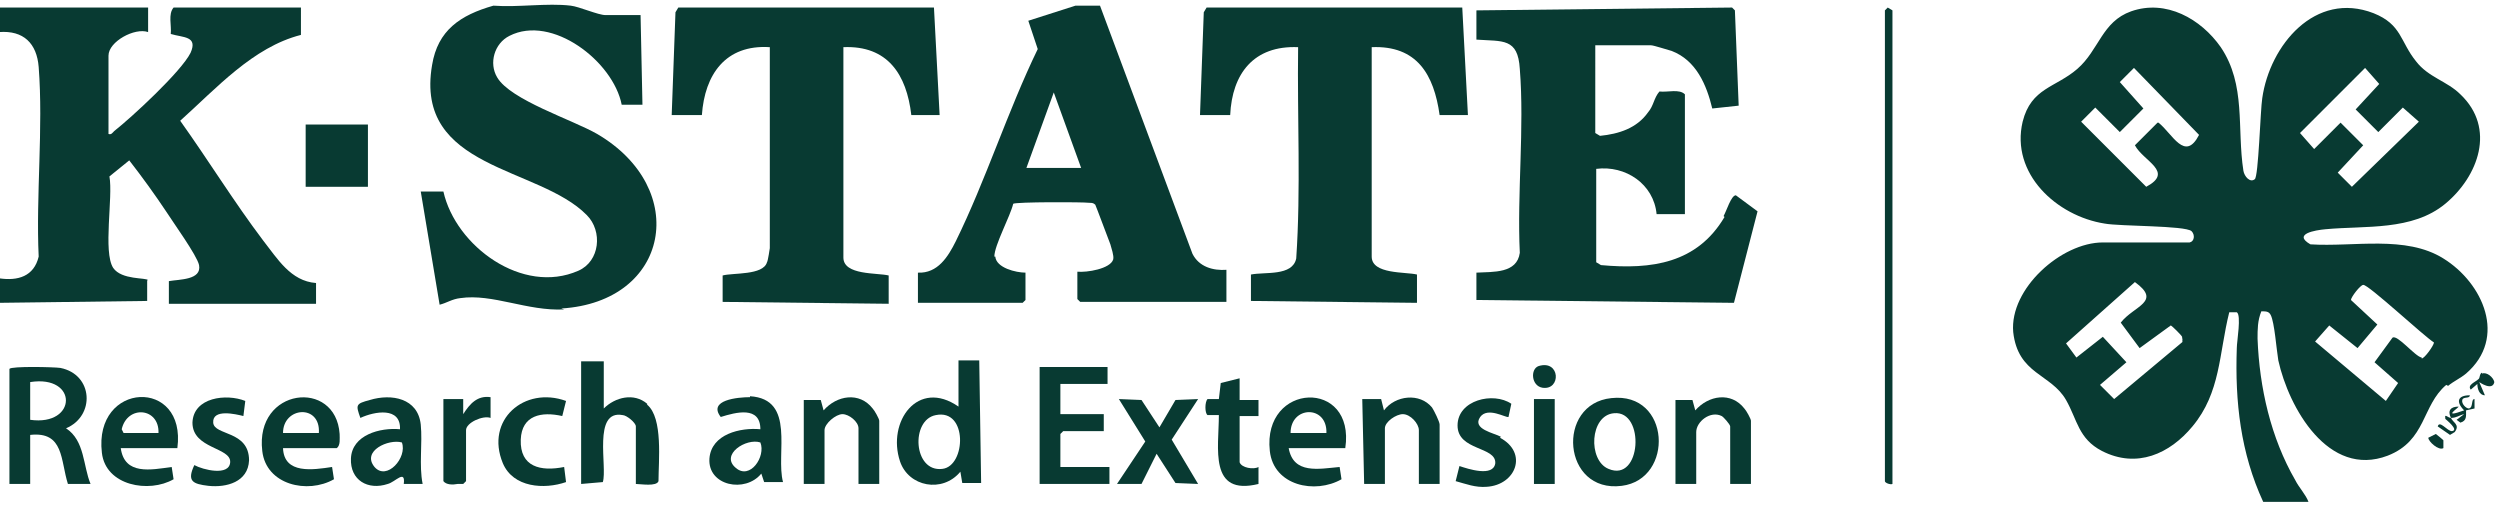
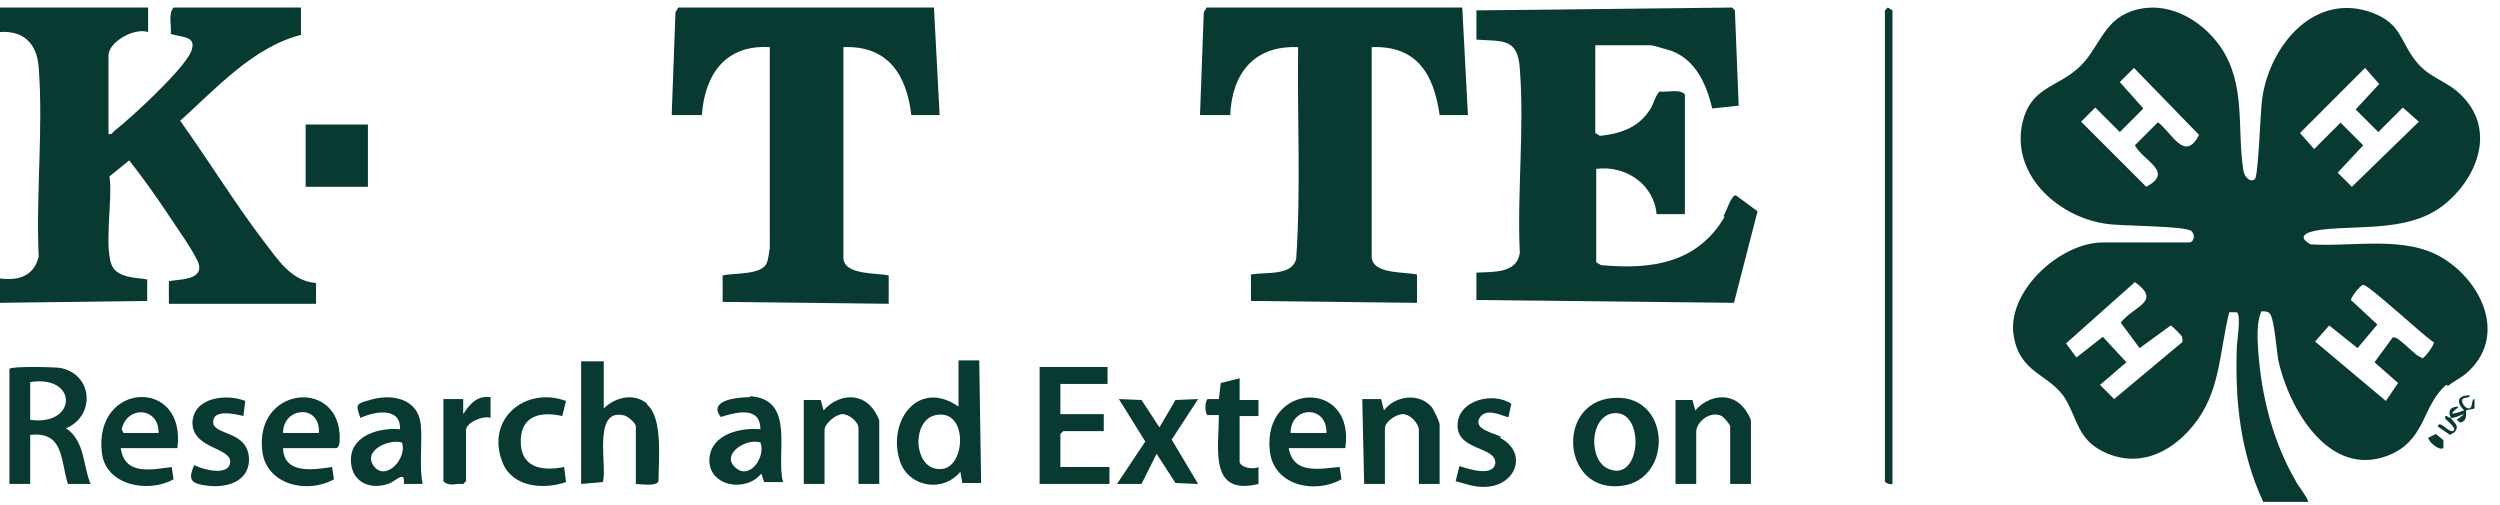
<svg xmlns="http://www.w3.org/2000/svg" id="Layer_1" version="1.1" height="53.5" width="265" viewBox="0 0 265 53.5">
  <path d="M15.7,29.7c-.2-.3-2.8,0-3.7-1.3-1.1-1.7,0-7.5-.4-9.7l2.1-1.7c1.4,1.8,2.7,3.6,3.9,5.4.7,1.1,3.3,4.7,3.5,5.7.3,1.6-2.1,1.5-3.2,1.7v2.4s15.6,0,15.6,0v-2.2c-2.7-.2-4.1-2.6-5.6-4.5-3.1-4.1-5.8-8.5-8.8-12.7,3.8-3.4,7.7-7.8,12.8-9.1V.8h-13.5c-.6.7-.2,1.9-.3,2.8,1.3.4,2.9.2,2.1,2-1,2-6.2,6.8-8.1,8.3-.2.2-.3.4-.6.3V5.9c0-1.5,2.8-3,4.2-2.5V.8s-15.8,0-15.8,0v2.6c2.6-.2,4,1.2,4.2,3.7.5,6.5-.3,13.6,0,20.1-.5,2.1-2.2,2.6-4.2,2.3v2.6l15.7-.2v-2.2Z" fill="#083a32" />
-   <path d="M105.4,27.2c0-1.2,1.7-4.3,2-5.6.3-.2,7.3-.2,8.1-.1.2,0,.4,0,.6.2.1.2,1.4,3.7,1.6,4.2.1.4.4,1.2.3,1.6-.3,1-2.8,1.4-3.8,1.3v2.9l.3.3h15.5v-3.4c-1.4.1-2.9-.3-3.6-1.7L116.6.6h-2.6l-5,1.6,1,3c-3.2,6.6-5.5,13.9-8.7,20.4-.8,1.6-1.9,3.4-4,3.3v3.2h11.1l.3-.3v-2.9c-1,0-3.1-.5-3.2-1.7ZM111.7,9.8l2.9,8h-5.8l2.9-8Z" fill="#083a32" />
-   <path d="M59.5,32.7c11.5-.7,13.7-12.7,3.8-18.5-2.6-1.5-9.2-3.6-10.6-6-.9-1.5-.3-3.6,1.3-4.4,4.5-2.3,11,2.7,11.9,7.3h2.2c0,0-.2-9.5-.2-9.5h-3.7c-.8,0-2.8-.9-3.7-1-2.5-.3-5.6.2-8.2,0-3.5,1-5.9,2.6-6.5,6.3-1.9,11.1,11.3,10.7,16.4,15.9,1.7,1.7,1.4,4.9-.9,5.9-5.9,2.6-13-2.6-14.3-8.4h-2.4s2,12,2,12c.8-.2,1.3-.6,2.2-.7,3.4-.5,7.1,1.4,11,1.2Z" fill="#083a32" />
  <path d="M259.5,40.9c.6-.5,1.3-.8,1.9-1.3,4.4-3.8,1.8-9.6-2.4-12.2-4-2.5-9.5-1.2-14.1-1.5-1.9-1.1.5-1.5,1.6-1.6,4.2-.4,9.2.2,12.7-2.7,3.5-2.9,5.4-8,1.6-11.6-1.4-1.4-3.4-1.8-4.7-3.5-1.7-2.1-1.5-3.9-4.5-5.1-6.2-2.4-11,3.4-11.8,9-.2,1.2-.4,8.4-.8,8.6-.5.4-1.1-.3-1.2-.9-.7-4.5.3-9.1-2.4-13.1-2.1-3-5.8-5.1-9.5-3.8-3.1,1.1-3.4,4.1-5.7,6.1-2.3,2-4.9,2-5.8,5.6-1.3,5.5,3.6,10,8.7,10.8,1.6.3,8.5.2,9.2.8.4.4.3,1.1-.2,1.2h-9.2c-4.4,0-9.9,4.9-9.5,9.5.5,4.5,4,4.4,5.6,7.2,1.2,2.1,1.3,4.1,3.8,5.4,3.7,1.9,7.2.3,9.6-2.6,3-3.6,2.8-7.7,3.9-12.1h.8c.5.3,0,3.1,0,3.8-.2,5.7.4,11.1,2.8,16.3h4.8c-.3-.8-1-1.5-1.4-2.3-2.6-4.5-3.8-9.8-4-15,0-1,0-1.9.4-2.9.5,0,.8,0,1,.4.4.8.6,3.6.8,4.8,1.1,5,5.3,12.5,11.6,10.1,4.1-1.6,3.6-5.3,6.2-7.5ZM231.4,36.2l-7.3,6.1-1.5-1.5,2.8-2.4-2.5-2.7-2.8,2.2-1.1-1.5,7.3-6.5c2.9,2.1-.1,2.5-1.5,4.3l2,2.7,3.3-2.4c.1,0,1.2,1.1,1.2,1.2,0,.2.1.3,0,.5ZM228.7,13l-2.4,2.4c.9,1.7,4.2,2.8,1.2,4.4l-6.9-6.9,1.5-1.5,2.6,2.6,2.5-2.5-2.5-2.8,1.5-1.5,6.9,7.1c-1.5,2.9-2.8-.1-4.3-1.3ZM250.7,7.2l1.5,1.7-2.5,2.7,2.4,2.4,2.6-2.6,1.7,1.5-7.1,6.9-1.5-1.5,2.7-2.9-2.4-2.4-2.8,2.8-1.5-1.7,6.9-6.9ZM256.7,37.9c-.7-.1-2.6-2.5-3.1-2.1l-1.9,2.6,2.5,2.2-1.3,1.9-7.5-6.3,1.5-1.7,3,2.4,2.1-2.5-2.8-2.6c0-.3,1-1.6,1.3-1.6.5-.1,6.5,5.5,7.5,6.1,0,.3-1,1.7-1.3,1.7Z" fill="#083a32" />
  <path d="M182.8,23c-2.9,4.9-7.7,5.6-13.1,5.1l-.5-.3v-9.9c3.1-.4,6.1,1.6,6.4,4.8h3v-12.7c-.6-.6-1.8-.2-2.7-.3-.6.7-.6,1.5-1.2,2.2-1.2,1.7-3.1,2.3-5.1,2.5l-.5-.3V4.8h5.9c.3,0,1.8.5,2.2.6,2.6,1,3.7,3.6,4.3,6.1l2.8-.3-.4-10.1-.3-.3-27.1.3v3.1c2.8.2,4.4-.2,4.6,3.1.5,6.3-.3,13.2,0,19.5-.3,2.2-2.8,2-4.6,2.1v2.9l27.3.3,2.5-9.7-2.3-1.7c-.5,0-1,1.7-1.3,2.2Z" fill="#083a32" />
  <path d="M155,.8h-27.1l-.3.5-.4,10.9h3.2c.2-4.4,2.5-7.4,7.2-7.2-.1,7.5.3,15-.2,22.4-.4,1.9-3.3,1.4-4.8,1.7v2.8l17.6.2v-3c-1.2-.3-4.8,0-4.8-1.9V5c4.8-.2,6.6,2.9,7.2,7.2h3l-.6-11.4Z" fill="#083a32" />
  <path d="M89.4,27.2V5c4.7-.2,6.7,2.9,7.2,7.2h3l-.6-11.4h-27.1l-.3.5-.4,10.9h3.2c.3-4.3,2.5-7.5,7.2-7.2v21.3c0,0-.2,1.4-.3,1.5-.4,1.4-3.6,1.1-4.7,1.4v2.8l17.6.2v-3c-1.2-.3-4.8,0-4.8-1.9Z" fill="#083a32" />
  <path d="M7,45.4c3.1-1.3,2.9-5.7-.6-6.4-.7-.1-5.2-.2-5.4.1v12.2h2.2v-5.2c3.6-.4,3.2,2.7,4,5.2h2.4c-.8-1.9-.6-4.6-2.6-5.9ZM3.2,44.5v-4c5.1-.8,5,4.7,0,4Z" fill="#083a32" />
  <path d="M101.6,38.3v4.8c-4.3-3-7.6,1.6-6.2,5.8.9,2.7,4.5,3.4,6.4,1.1l.2,1.2h2s-.2-13-.2-13h-2.2ZM99.9,49.7c-3.1.4-3.4-5.2-.7-5.7,3.4-.7,3.2,5.4.7,5.7Z" fill="#083a32" />
  <path d="M68.6,42.8c-1.4-1.2-3.4-.7-4.6.5v-5h-2.4v13l2.3-.2c.5-1.6-1.1-7.7,2.1-7.1.4,0,1.4.8,1.4,1.2v6.1c.5,0,2.2.3,2.4-.3,0-2.1.5-6.7-1.2-8.1Z" fill="#083a32" />
  <polygon points="112.4 46 112.7 45.7 117 45.7 117 43.9 112.4 43.9 112.4 40.7 117.4 40.7 117.4 38.9 110.2 38.9 110.2 51.3 117.6 51.3 117.6 49.5 112.4 49.5 112.4 46" fill="#083a32" />
  <path d="M170.8,42.2c-5.9.6-5.2,10.1,1.1,9.3,5.6-.7,5.2-10-1.1-9.3ZM170.5,49.7c-2.2-.9-2-5.7.6-5.9,3.3-.3,2.9,7.4-.6,5.9Z" fill="#083a32" />
  <path d="M27.8,47.8c.4,3.6,4.8,4.6,7.6,3l-.2-1.3c-2,.3-5.1.8-5.2-2h5.7c.4-.3.3-1,.3-1.5-.4-5.9-9-4.9-8.2,1.8ZM30,45.9c0-2.8,4-3.1,3.8,0h-3.8Z" fill="#083a32" />
  <path d="M179.7,43.5l-.3-1.1h-1.8c0,0,0,8.9,0,8.9h2.2v-5.5c0-1.1,1.5-2.3,2.7-1.7.2.1.9.9.9,1.1v6.1h2.2v-6.7c0-.2-.5-1.1-.7-1.3-1.4-1.8-3.8-1.4-5.2.2Z" fill="#083a32" />
  <path d="M87.3,43.5l-.3-1.1h-1.8c0,0,0,8.9,0,8.9h2.2v-5.7c0-.7,1.2-1.7,1.9-1.7.7,0,1.7.8,1.7,1.5v5.9h2.2v-6.7c0-.2-.5-1.1-.7-1.3-1.4-1.8-3.8-1.4-5.2.2Z" fill="#083a32" />
  <path d="M134.6,47.8c.4,3.7,4.8,4.6,7.6,3l-.2-1.3c-2.2.2-4.9.8-5.4-2h6c1.1-7.4-8.8-7-8,.3ZM136.8,45.9c0-2.9,3.9-3,3.8,0h-3.8Z" fill="#083a32" />
  <path d="M146.7,43.5l-.3-1.2h-2s.2,9,.2,9h2.2v-5.9c0-.7,1.2-1.5,1.9-1.5.8,0,1.7,1,1.7,1.7v5.7h2.2v-6.3c0-.3-.6-1.5-.8-1.8-1.3-1.6-3.9-1.3-5.1.3Z" fill="#083a32" />
  <path d="M10.8,48c.4,3.5,5,4.3,7.6,2.8l-.2-1.3c-2.2.3-5,.9-5.4-2h6c1-7.5-8.9-7.1-8,.5ZM13.1,45.9l-.2-.4c.6-2.6,4-2.3,3.9.4h-3.7Z" fill="#083a32" />
  <path d="M79.5,42.1c-1.3,0-4.5.3-3.1,2.1,1.6-.5,4.2-1.2,4.2,1.3-2.1-.2-5.2.5-5.4,3.1-.2,2.9,3.8,3.7,5.5,1.6l.3.9h2c-.8-3,1.4-8.8-3.5-9.1ZM78,49.6c-1.7-1.4,1.1-3.2,2.6-2.7.6,1.5-1.1,4-2.6,2.7Z" fill="#083a32" />
  <path d="M44.6,45c-.3-2.8-3.1-3.3-5.4-2.6-1.5.4-1.5.5-1,1.9,1.5-.7,4.3-1.2,4.2,1.2-2.1-.2-5.1.6-5.2,3.1-.1,2.3,1.8,3.4,3.9,2.7.8-.2,1.9-1.6,1.7,0h2c-.4-2,0-4.3-.2-6.3ZM39.7,49.5c-1.4-1.7,1.5-3,2.9-2.6.6,1.6-1.6,4.1-2.9,2.6Z" fill="#083a32" />
  <rect x="32.4" y="13.2" width="6.6" height="6.6" fill="#083a32" />
  <path d="M199.8,1.1v49.9c0,.2.6.4.8.3V1.1l-.5-.3-.3.3Z" fill="#083a32" />
  <polygon points="124.6 42.4 122.9 45.3 121 42.4 118.6 42.3 121.4 46.8 118.4 51.3 121 51.3 122.6 48.1 124.6 51.2 127 51.3 124.2 46.6 127 42.3 124.6 42.4" fill="#083a32" />
  <path d="M131.4,40.1l-2,.5-.2,1.7h-1.2c-.3.3-.3,1.5,0,1.7h1.2c0,3.5-1.1,8.6,4.2,7.3v-1.8c-.5.3-1.8.1-2-.5v-4.9h2s0-1.7,0-1.7h-2v-2.3Z" fill="#083a32" />
  <path d="M159.1,46.3c-.7-.4-3.1-.8-2.2-2.1.8-1.1,2.7.1,3,0l.3-1.4c-1.9-1.3-5.7-.4-5.7,2.3,0,2.7,4.1,2.2,4,4-.2,1.5-2.9.6-3.8.3l-.4,1.6c1.1.3,2.1.7,3.3.6,3.1-.2,4.4-3.6,1.4-5.2Z" fill="#083a32" />
  <path d="M22.6,44.8c-.1-1.5,2.4-.9,3.2-.7l.2-1.6c-2-.8-5.5-.4-5.6,2.3,0,2.8,4.1,2.6,4,4.2-.1,1.5-2.9.8-3.8.3-.8,1.7-.2,2,1.5,2.2,1.9.2,4.2-.4,4.3-2.7,0-3.2-3.7-2.6-3.8-4Z" fill="#083a32" />
  <path d="M59.6,44.1l.4-1.6c-4.4-1.6-8.6,2-6.7,6.6,1.1,2.6,4.4,2.8,6.7,2l-.2-1.6c-2.5.5-4.7,0-4.6-2.9.1-2.6,2.2-3,4.4-2.5Z" fill="#083a32" />
  <path d="M49.1,43.9v-1.6c0,0-2.1,0-2.1,0v8.7c.3.4,1,.4,1.5.3.2,0,.4,0,.6,0l.3-.3v-5.4c0-.8,1.8-1.6,2.6-1.3v-2.2c-1.4-.2-2.2.7-2.9,1.8Z" fill="#083a32" />
-   <rect x="162.6" y="42.3" width="2.2" height="9" fill="#083a32" />
-   <path d="M163.1,38.8c-.9.3-.8,2.1.4,2.3,2,.3,1.9-3-.4-2.3Z" fill="#083a32" />
  <path d="M259.2,44.4c.1.1,1.5,1.2.7,1.3-.5,0-1.3-1.2-1.5-.5l1.3.9.5-.3c.6-.8-.2-1-.4-1.5-.3,0-.7-.5-.6,0Z" fill="#083a32" />
  <path d="M261.7,43.3c-.3,0-.8-.5-.7-.9.1-.4.8-.1.8-.5-1.3,0-1.5.7-.6,1.6-2.5.9-.5-.3-.6-.4-.8,0-1.2.4-.8,1.2.6,0,.9-.3,1.4-.4l-.8.6.4.3c.7-.2.6-.7.6-1.3l.9-.2v-1c-.4,0-.1.9-.6,1Z" fill="#083a32" />
-   <path d="M263.1,39.5c-.3.1-.2.6-.4.7-.3.3-1.2.6-.8,1.1l.7-.6c0,.5.2,1.2.8,1.2l-.6-1.4c0,0,1.4,1,1.6,0-.1-.5-.8-1.1-1.3-.9Z" fill="#083a32" />
  <path d="M257.4,46.4c0,.4,1.1,1.4,1.6,1.1v-.8c.1,0-.8-.7-.8-.7l-.8.4Z" fill="#083a32" />
</svg>